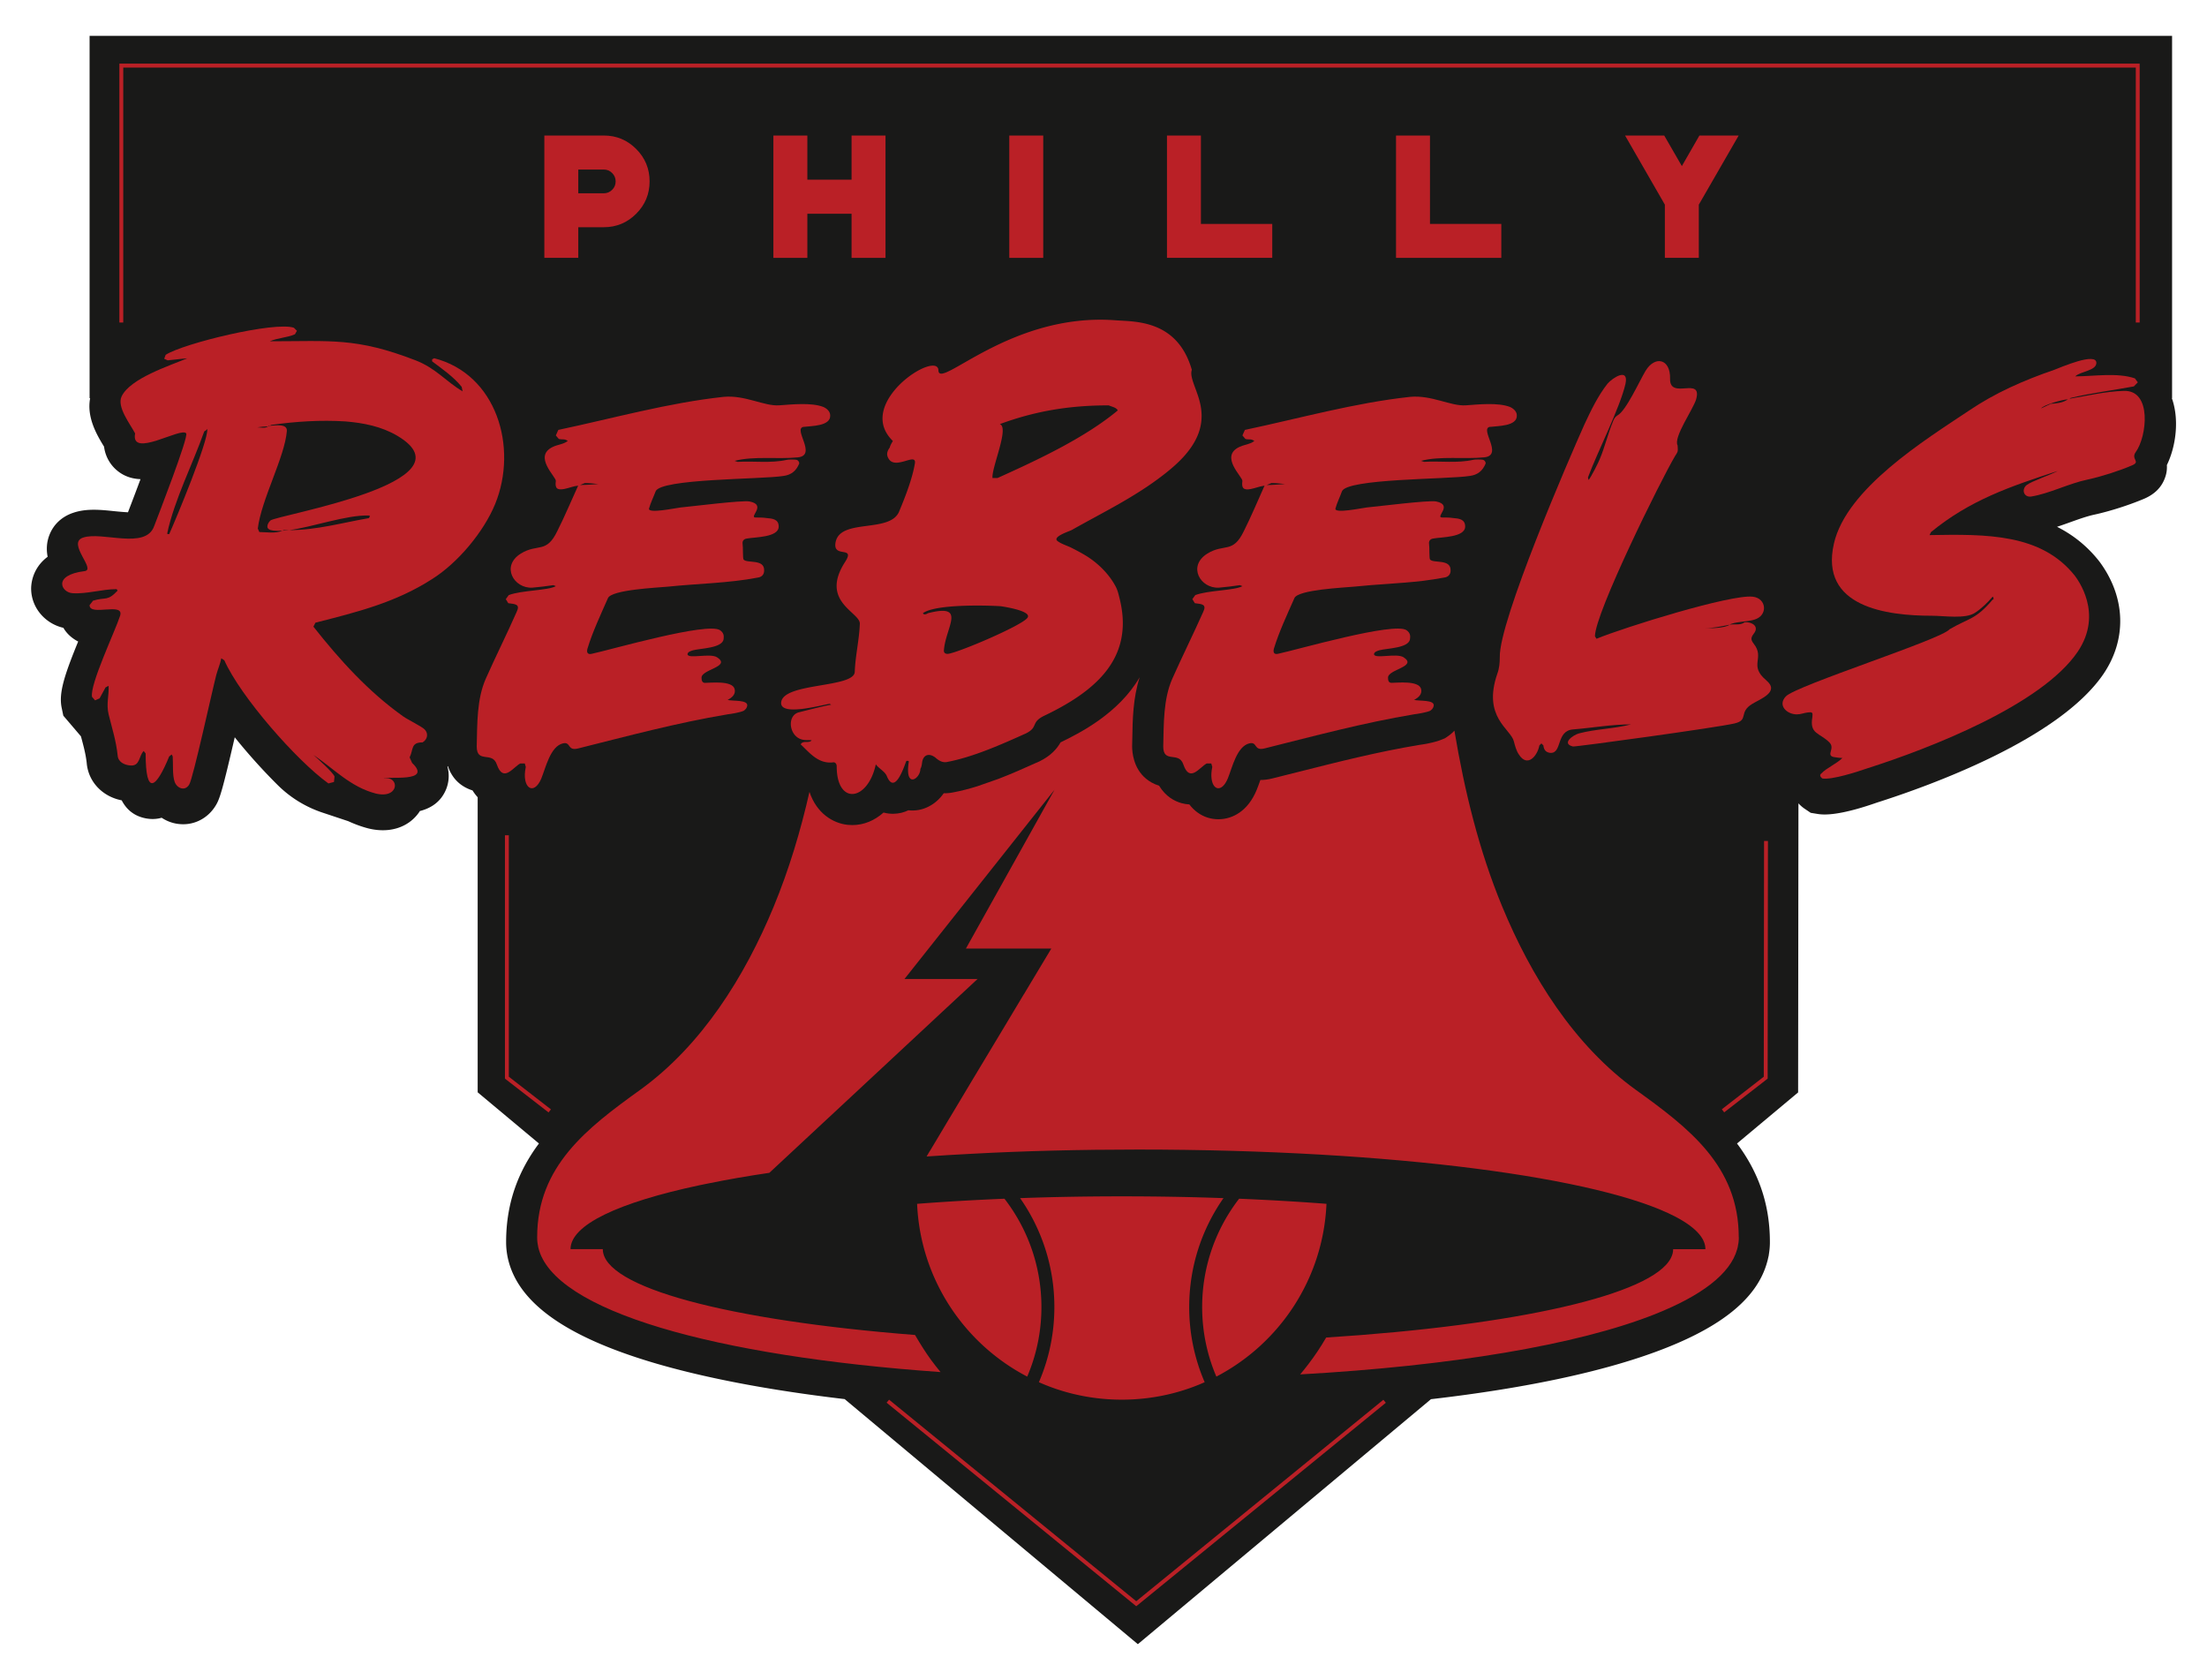
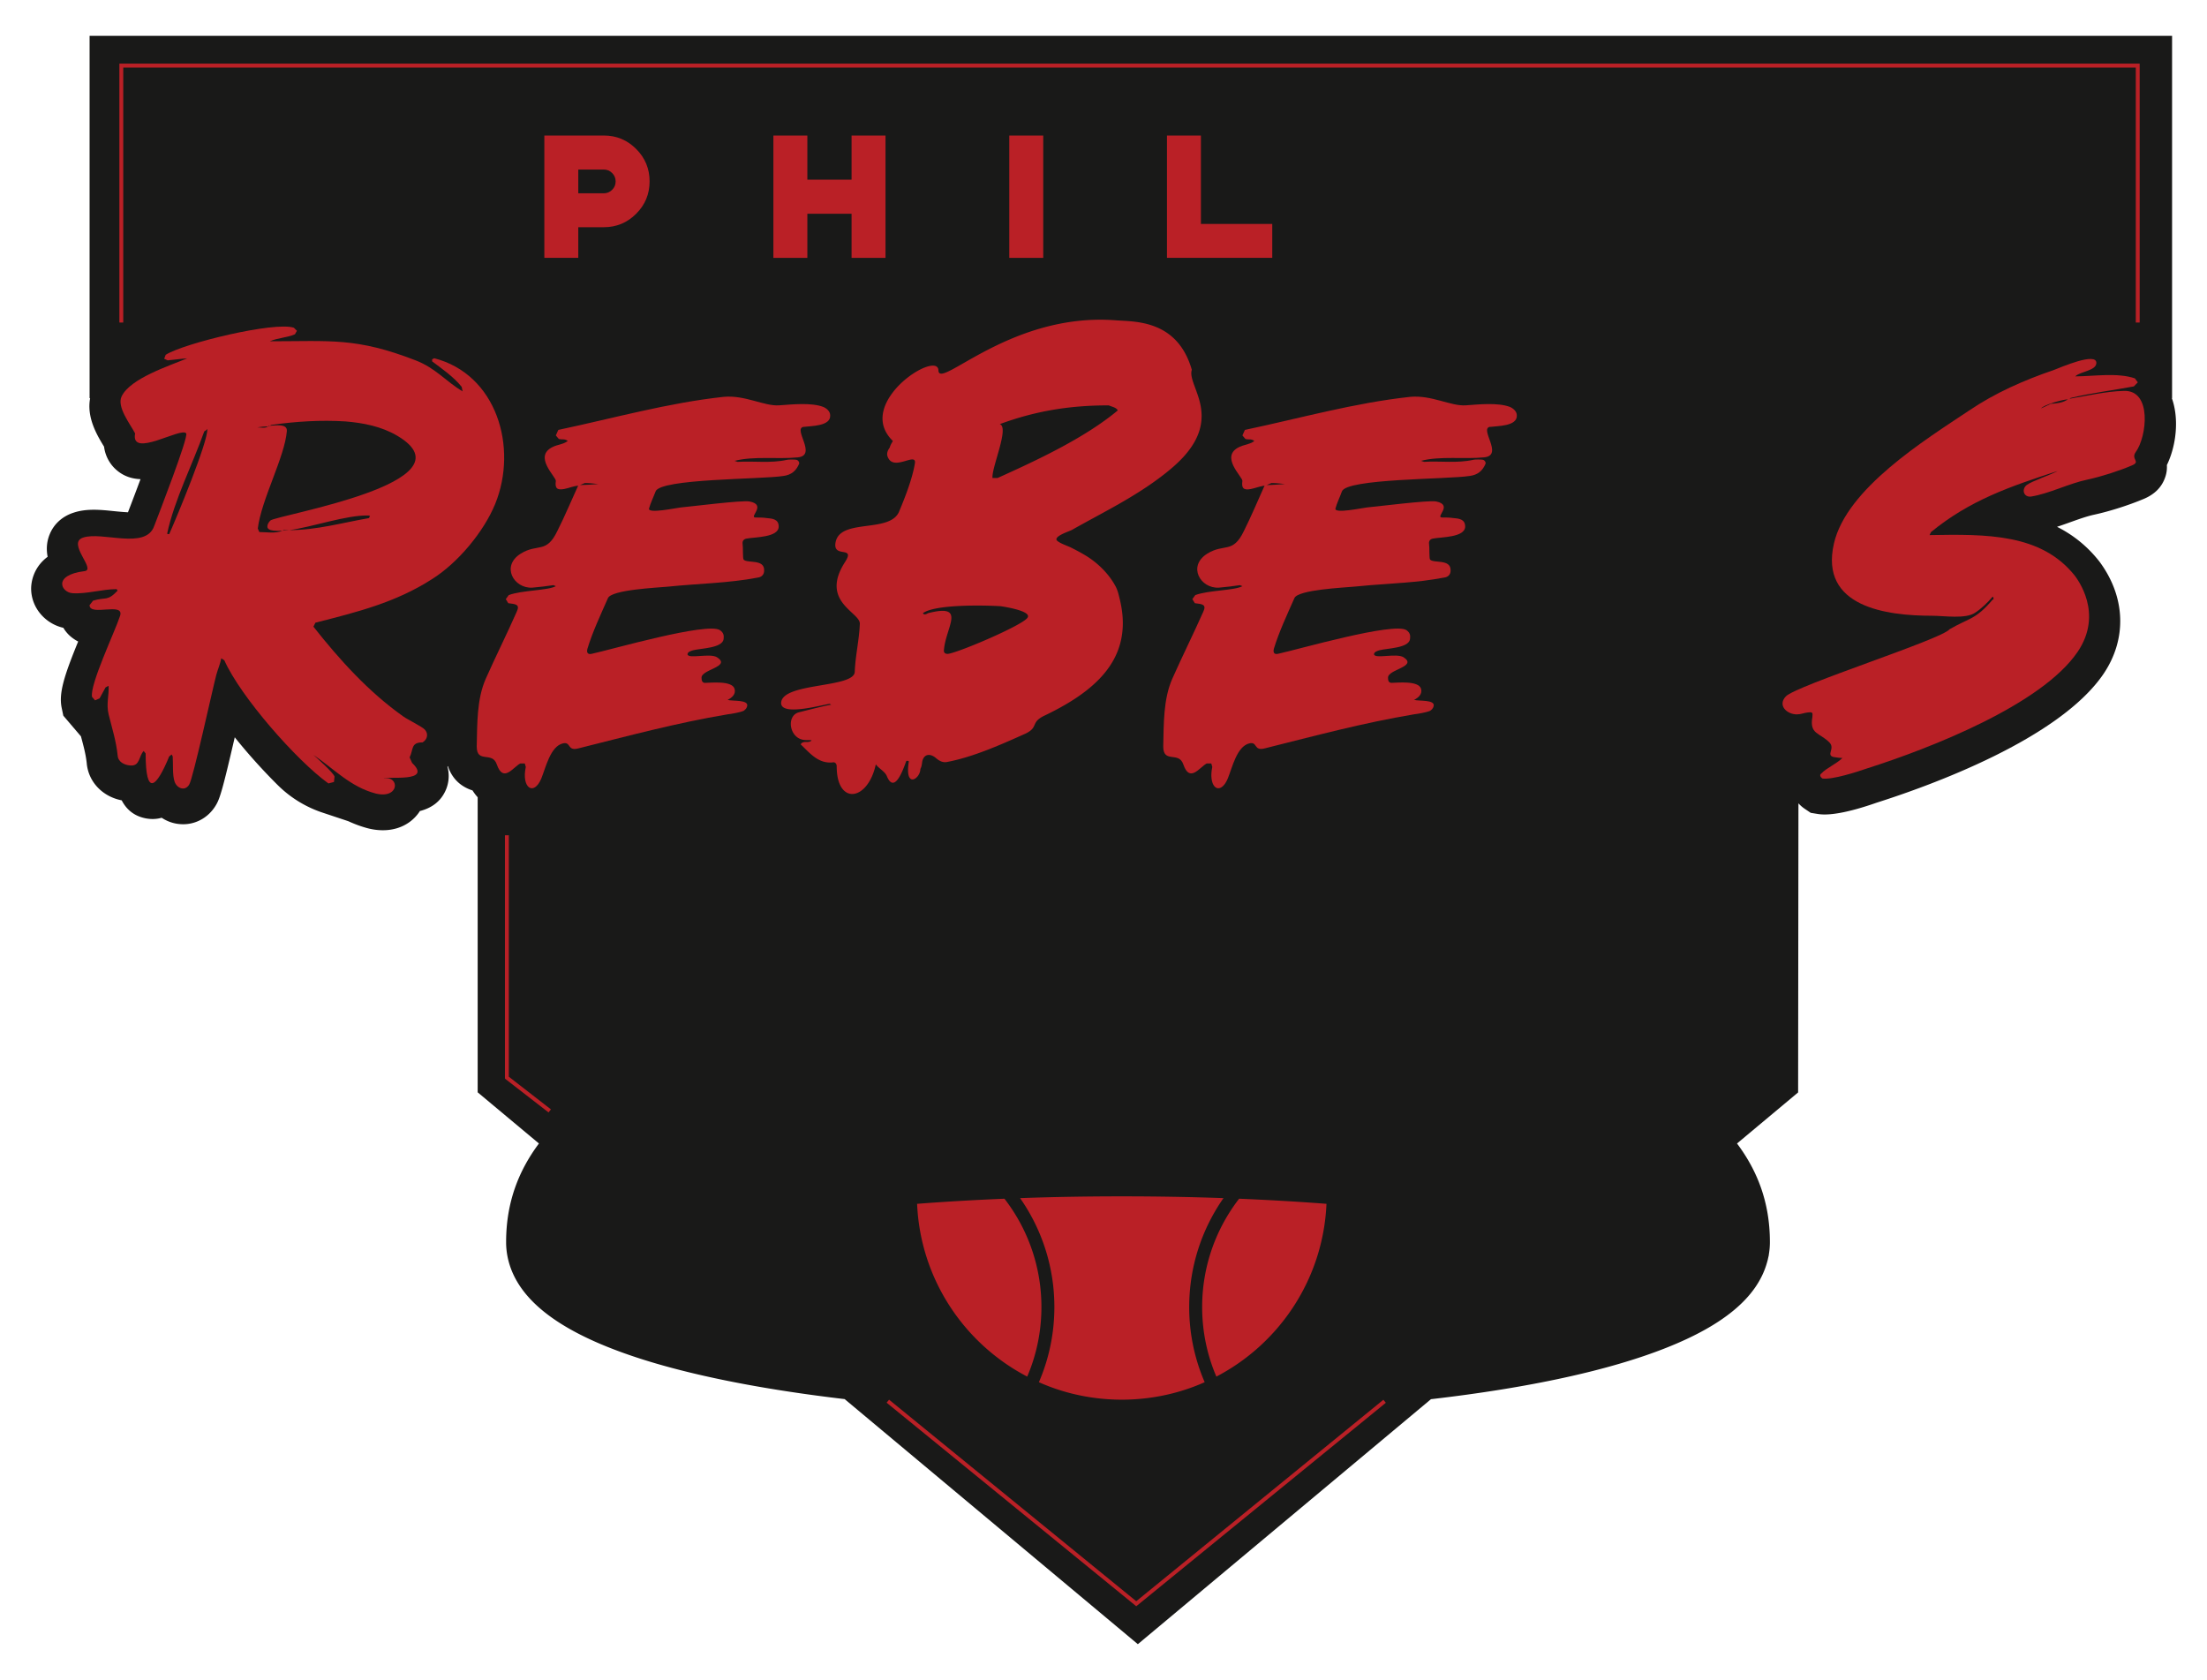
<svg xmlns="http://www.w3.org/2000/svg" data-bbox="9.62 11.07 662.687 496.91" viewBox="0 0 681.88 519.07" data-type="color">
  <g>
    <g>
      <path d="M669.48 143.63c.1 1.44-.12 2.86-.67 4.23-1.08 2.83-3.24 4.92-6.44 6.27-4.68 1.97-10.55 3.84-15.33 4.88-2.14.46-4.52 1.3-7.01 2.19-1.47.53-2.95 1.06-4.49 1.56 4.78 2.4 9.18 5.79 12.97 10.57l.31.41c7.93 10.86 8.34 23.73 1.08 34.47-13.69 20.15-53.45 34.5-70.07 39.78-8.77 3.07-13.52 3.65-16.07 3.65-1.1 0-1.8-.1-2.23-.17l-2.09-.34-1.75-1.18c-.77-.5-1.44-1.1-2.04-1.75l-.1 89.31-18.88 15.78c6.03 8.05 10.16 17.82 10.16 30.41v.17c0 1.25-.12 2.52-.34 3.82v.12l-.24 1.03c-.05.29-.17.74-.34 1.32-3 10.57-13.19 19.17-31.16 26.28-17.63 6.99-42.38 12.35-72.64 15.85l-90.56 75.69-90.59-75.72c-23.37-2.74-43.67-6.61-59.67-11.41-26.76-8.05-41.25-18.47-44.34-31.93-.38-1.68-.58-3.39-.58-5.07v-.17c0-12.56 4.13-22.34 10.14-30.39l-18.93-15.81v-91.16c-.55-.6-1.08-1.3-1.59-2.11-4.59-1.47-6.68-4.68-7.61-7.52-.05.05-.1.12-.14.17.79 2.88.24 5.36-.38 6.92-1.63 4.04-4.78 5.93-8.14 6.8-.12.19-.24.38-.38.58-3.34 4.59-9.18 6.39-15.64 4.76-2.21-.58-4.23-1.35-6.1-2.21l-7.93-2.64a35.6 35.6 0 0 1-13.81-8.46c-4.44-4.4-9.13-9.56-13.33-14.82-3.72 16.09-4.61 18.95-5.79 20.92-2.33 3.99-6.58 6.27-11.05 5.91-2.07-.14-4.04-.84-5.74-1.97-1.49.43-3.15.53-5 .17-3.7-.74-5.96-2.88-7.35-5.55-5.91-1.15-10.31-5.69-10.81-11.53-.29-2.69-.98-5.26-1.78-8.24l-5.45-6.39-.5-2.4c-.96-4.54.79-9.99 5.09-20.51-.91-.46-1.8-1.06-2.67-1.85-.74-.7-1.39-1.49-1.9-2.38-5.55-1.27-9.73-6.03-9.95-11.67-.07-1.37.1-6.56 5.09-10.28-.41-2.07-.38-4.4.58-6.82 1.27-3.22 3.87-5.62 7.33-6.77 4.08-1.39 8.46-.94 12.68-.5 1.2.12 2.91.29 4.23.34 1.56-4.06 2.83-7.42 3.87-10.23-2.59-.1-5.16-.86-7.42-2.83-1.15-.98-3.34-3.34-3.84-7.21-2.19-3.56-5.43-9.03-4.3-14.97h-.17V11.07h643.41v111.95h-.07c2.33 6.51 1.3 14.8-1.51 20.61Z" fill="#191918" data-color="1" />
      <g>
        <path fill="#ba2026" d="m351.06 496.26-77.13-62.89.76-.93 76.37 62.27 76.35-62.24.76.93z" data-color="2" />
        <path fill="#ba2026" d="m169.48 343.69-13.47-10.44v-75.19h1.2v74.6l13.01 10.09z" data-color="2" />
-         <path fill="#ba2026" d="m532.71 343.67-.73-.95 12.96-10.06.09-72.84h1.2l-.09 73.43z" data-color="2" />
        <path fill="#ba2026" d="M661.08 99.64h-1.2V20.87H38.08v78.77h-1.2V19.66h624.2z" data-color="2" />
      </g>
    </g>
    <g>
      <path d="M321.76 403.82c0 7.62-1.56 14.89-4.39 21.49-19.48-10.16-33.01-30.14-34.02-53.38 8.65-.67 17.67-1.19 26.99-1.58 7.16 9.27 11.42 20.88 11.42 33.47m56.25-33.65c-10.17-.37-20.68-.55-31.42-.55s-21.25.18-31.42.55a58.55 58.55 0 0 1 10.59 33.65c0 8.24-1.7 16.09-4.78 23.22 3.16 1.41 6.46 2.56 9.87 3.43 5.03 1.28 10.31 1.97 15.74 1.97s10.71-.69 15.74-1.97c3.41-.87 6.71-2.02 9.87-3.43a58.4 58.4 0 0 1-4.78-23.22c0-12.5 3.92-24.11 10.59-33.65m4.83.18c-7.16 9.27-11.42 20.88-11.42 33.47 0 7.62 1.56 14.89 4.39 21.49 19.48-10.16 33.01-30.14 34.02-53.38-8.65-.67-17.67-1.19-26.99-1.58" fill="#ba2026" data-color="2" />
-       <path d="M537.23 382.25v.17c0 .96-.12 1.92-.34 2.86v.02c-.05.22-.1.43-.17.65-2.11 7.66-11.12 14.41-25.49 20.11-23.97 9.49-62.89 15.95-109.52 18.57.89-1.06 1.75-2.14 2.59-3.24 1.97-2.59 3.6-5.02 5.26-7.86l.17-.29c59.02-3.77 100.65-13.21 106.49-24.53q.72-1.365.72-2.76h9.97c0-1.56-.62-3.07-1.85-4.56-1.54-1.87-4.01-3.7-7.35-5.45-23.01-12.08-87.01-20.78-166.11-20.78-17.94 0-35.14.43-51.24 1.3-4.78.24-9.49.53-14.08.84l1.01-1.71h.02l2.69-4.49 3.12-5.24.22-.38h.02l4.11-6.87 2.57-4.3 5.89-9.8 3.34-5.55 7.04-11.75h.02l1.75-2.93 6.03-10.04.7-1.18h-26.38l27.36-49.05-46.34 58.45h22.58l-4.16 3.87-2.43 2.26-5.29 4.92-.02.02-2.11 1.97-.02.02-5.65 5.26-6.53 6.08-12.25 11.41-5.67 5.28-3.8 3.53-3.48 3.24-.02.02-12.9 12.01c-6.7.98-12.92 2.07-18.67 3.24-1.03.19-2.04.41-3.05.62-24.98 5.33-39.71 12.23-39.71 19.72h9.97c0 11.82 38.63 21.98 96.47 26.52l.17.29c1.47 2.52 3.03 5 4.73 7.35.96 1.3 1.95 2.57 2.98 3.82-69.62-4.92-119.75-18.81-124.29-38.56-.22-.96-.34-1.95-.34-2.95v-.17c0-21.98 15.49-33.75 31.71-45.43 19.17-13.79 32.48-35.19 41.37-56.69 4.73-11.46 8.31-23.37 11.05-35.46 2.23 6.68 7.3 9.7 11.79 10.19.5.05.99.07 1.47.07 3.53 0 6.85-1.39 9.63-3.87 1.2.34 2.28.38 3 .38 1.78-.02 3.34-.43 4.66-1.08 2.11.24 4.28-.12 6.27-1.15 1.87-.94 3.46-2.38 4.66-4.11 1.08.02 2.14-.1 3.03-.29 2.45-.46 4.9-1.11 7.35-1.87l6.51-2.28c4.04-1.54 7.9-3.27 11.41-4.85.36-.14.7-.29 1.06-.46l.36-.17c3.46-1.73 5.26-3.84 6.39-5.81 5.86-2.83 17.92-8.91 24.43-20.11-2.07 6.46-2.19 13.14-2.28 19.12l-.05 2.23c0 1.85.41 6.75 4.25 9.95 1.08.91 2.4 1.68 4.08 2.21 2.07 3.39 4.8 4.8 6.97 5.4.84.22 1.61.34 2.38.38 1.54 2.04 3.58 3.44 5.67 4.08 1.06.34 2.19.5 3.32.5 4.4 0 9.13-2.57 11.79-9.01.34-.82.67-1.75 1.03-2.76.02-.12.07-.24.12-.36 1.18 0 2.38-.14 3.63-.46.02 0 .07-.02.1-.02l7.45-1.87c12.83-3.24 24.96-6.32 37.76-8.46 1.13-.14 4.85-.7 7.3-1.75l.82-.34.74-.5c.82-.55 1.54-1.15 2.16-1.85 3.12 18.59 7.57 36.97 14.77 54.36 8.89 21.5 22.2 42.9 41.37 56.69 16.21 11.67 31.71 23.45 31.71 45.43Z" fill="#ba2026" data-color="2" />
    </g>
    <path d="M659.88 139.63c3.41-4.64 5.12-19.17-3.7-18.86-5.48.14-11.27 1.49-16.77 2.43l.36-.26c6.51-1.56 13-2.33 19.51-3.56l1.23-1.25-.91-1.23c-5.43-1.87-12.85-.62-18.42-.62 1.56-1.56 6.34-1.71 6.51-4.04.31-3.7-11.31 1.39-13 2.02-9.44 3.24-18.26 7.11-26.47 12.68-13.45 8.98-37.74 24-41.61 41.01-4.49 19.65 16.38 22.29 30.32 22.29 3.72 0 10.38 1.08 13.31-.94 1.71-1.08 4.01-3.24 5.26-4.8l.31-.14.14.77-.31.14c-5.26 6.2-7.11 5.57-13.28 9.13-2.33 3.1-47.35 17.34-50.61 20.76-2.62 2.76.31 5.55 3.41 5.55 1.25 0 2.16-.46 3.41-.6 1.39-.17 1.54 0 1.39 1.39-.94 5.4 2.16 4.78 5.26 7.88 1.85 1.85-1.08 3.87 1.22 4.49.94.14 1.87.31 2.79.31-1.85 1.85-4.95 3.1-6.49 4.78-.77.48-.17 1.25.31 1.56 2.93.46 10.67-2.02 13.76-3.1 19.48-6.2 54-19.65 65.12-36.06 8.05-11.91-.14-22.44-.91-23.52-10.38-13-27.24-12.83-44.87-12.52l.46-.94c12.08-9.9 24.46-14.08 39.16-18.88-2.33 1.25-7.9 3.1-9.61 4.35-1.68 1.37-.91 3.87 1.39 3.56 5.74-.94 11.6-4.04 17.49-5.26 4.32-.94 9.61-2.64 13.62-4.35 2.93-1.23-.46-1.85 1.23-4.18Zm-26.28-14.85-2.95 1.39c.6-1.01 6.49-2.74 8.26-2.79-1.61 1.1-3.41 1.25-5.31 1.39Z" fill="#ba2026" data-color="2" />
-     <path d="M545.71 210.18c-5.57-4.64-.31-6.8-3.87-11.29-.94-1.23-.94-1.85 0-3.1 1.85-2.31-.62-3.7-2.79-3.56-1.39 1.08-3.1.48-4.64.77-1.56 1.11-5.89 1.11-7.74 1.11 2.31 0 5.4-.62 7.74-1.11 1.23-.91 5.72-.91 7.57-1.54 4.35-1.23 3.87-6.65-.46-7.11-6.8-.77-39.61 9.44-48.26 13l-.48-.77c0-7.13 20.42-48.43 24.77-55.71.31-.46.62-.94.77-1.39.14-.46 0-1.39 0-1.85-1.39-2.47 4.8-11.15 5.72-14.25 2.02-7.28-8.19.31-8.05-6.34.17-6.2-4.64-7.28-7.57-2.47-1.87 3.1-6.03 12.37-8.67 13.76-.77.48-1.08 1.08-1.39 1.87-1.54 3.7-2.47 7.74-4.01 11.43-.31.94-2.96 6.2-3.56 6.65l-.17-.77c2.93-7.9 9.9-21.5 11.6-28.95 1.08-5.09-4.01-1.85-5.57 0-2.93 3.72-5.09 8.22-7.11 12.54-4.8 10.69-26.45 60.8-26.16 71.95 0 1.71-.14 3.41-.77 5.12-4.64 13.45 4.18 17.01 5.12 20.88.31 1.25.77 2.95 1.54 4.04 2.64 4.18 5.74.46 6.34-2.79l.62-.62.62.62c.14 1.39.77 2.16 2.16 2.31 3.72.17 1.71-6.8 6.97-7.25 6.03-.48 11.92-1.56 17.94-1.56-5.26 1.39-10.83 1.39-16.09 2.79-1.71.46-5.57 3.1-1.85 4.04.91.14 44.87-5.89 49.97-7.13 4.49-1.08 1.08-3.39 5.43-6.03 2.47-1.54 8.65-3.7 4.32-7.28Z" fill="#ba2026" data-color="2" />
    <path d="M460.45 131.89c2.16-.31 8.36-.14 8.19-3.56 0-1.23-1.08-2.16-2.16-2.62-3.7-1.39-9.58-.77-13.62-.48-4.64.31-10.52-3.24-17.18-2.62-17.18 1.85-34.18 6.65-51.05 10.21l-.77 1.71.91 1.08c.14.05.29.07.43.1.94.12 1.42-.14 2.35.53-.38.31-.82.53-1.25.7-1.08.46-2.28.6-3.39 1.15-6.2 2.93 1.08 9.27.94 10.52-.31 2.16.31 2.93 2.62 2.47 1.37-.26 2.59-.79 3.92-.98.1-.05.19-.05.31-.05-.05.12-.1.26-.17.38-2.07 4.59-3.99 9.2-6.22 13.64-3.41 7.11-6.03 3.72-11.29 6.97-6.2 3.87-2.16 10.83 3.56 10.52 2.16-.17 4.32-.46 6.51-.77l.77.31c-2.47 1.37-10.52 1.23-14.56 2.76l-.91 1.25.77 1.25c2.16.29 3.7.29 2.62 2.62-3.1 6.97-6.49 13.76-9.59 20.73-2.79 6.34-2.62 13.93-2.79 20.9 0 5.4 4.8 1.39 6.2 5.55 1.99 5.89 5.09.79 7.25-.29h1.39l.31 1.08c-.29 1.39-.36 2.62-.22 3.6.41 3.63 3.17 4.32 5 0 0-.02.02-.02.02-.05 1.39-3.41 2.79-9.9 6.65-10.83 2.62-.62 1.23 2.47 4.78 1.54 15.49-3.87 30.34-7.88 46.12-10.52 1.23-.14 3.87-.6 4.95-1.08.46-.31.94-.77 1.08-1.39.62-2.16-4.64-1.54-6.03-1.99 1.23-.62 2.62-1.71 2.16-3.41-.77-2.64-7.42-1.85-9.13-1.85-.94 0-1.08-.79-1.08-1.56-.14-2.62 9.27-3.41 4.8-6.34-2.19-1.39-8.98.62-9.13-.94 0-.77 1.23-1.08 1.68-1.23 2.33-.62 8.98-.62 9.44-3.41.17-1.23 0-1.99-1.08-2.79-3.87-2.62-33.73 6.03-39.61 7.28-1.23.31-1.68-.31-1.37-1.54 1.54-5.12 4.16-10.69 6.34-15.64 1.08-2.62 15.3-3.24 18.55-3.56 6.82-.72 14.15-.96 21.16-1.78 2.21-.29 4.4-.6 6.53-1.01 1.25-.14 2.02-.94 2.02-2.16.14-3.72-5.26-2.16-6.34-3.41-.31-.31-.14-3.87-.31-4.78-.14-.94.31-1.56 1.25-1.71 2.47-.48 9.9-.31 9.9-3.72 0-2.33-2.02-2.47-3.72-2.62-1.08-.17-2.31-.17-3.39-.17-2.33 0 3.56-3.87-1.87-4.95-2.16-.46-17.94 1.54-21.36 1.85-1.54.17-10.21 2.02-9.73.31.46-1.71 1.39-3.56 1.99-5.26 1.39-4.01 32.65-3.7 39.47-4.78 2.47-.31 4.01-1.56 4.95-3.87 0-.48-.31-.94-.77-1.11-.48-.14-2.64-.14-3.1 0-4.95 1.11-10.07.31-15.16.62l-.94-.31c5.89-1.54 13.31-.46 19.51-1.08 6.17-.6-1.71-8.96 1.85-9.44Zm-69.11 17.97 1.49-.62c1.39 0 2.79.14 4.18.31-1.85.12-3.82.29-5.67.31" fill="#ba2026" data-color="2" />
    <path d="M331.09 163.77c10.04-5.67 19.94-10.38 29.07-17.61.58-.46 1.15-.94 1.73-1.42a43 43 0 0 0 3.6-3.41c3.41-3.7 5-7.09 5.53-10.16.65-3.68-.17-6.89-1.13-9.61-1.06-3.07-2.26-5.53-1.66-7.3-4.49-15.61-17.8-14.85-23.52-15.3-32.5-2.5-54.63 21.64-54.77 15.47-.1-3.89-9.47.48-14.34 7.13-3.29 4.47-4.59 9.95.26 14.68-.31.6-.77 1.23-.94 1.99-.77 1.1-1.23 2.19-.31 3.58 2.16 3.39 8.67-2.19 8.05 1.39-.77 4.64-2.93 10.21-4.8 14.68-2.62 6.97-17.94 2.19-19.65 9.44-1.23 5.43 6.2 1.08 2.95 6.2-8.05 12.37 4.64 15.61 4.49 19.19-.17 4.95-1.39 9.9-1.56 14.85-.14 5.09-22.44 3.24-22.75 9.58-.14 4.18 12.08.77 15.01.31l.48.31c-.48-.14-8.84 2.02-10.07 2.33-3.87 1.08-2.93 7.88 1.54 8.5.77.14 1.71 0 2.47.14-.91 1.08-2.62-.14-3.39 1.25 2.79 2.62 5.4 6.03 9.9 5.57.77-.17 1.23.46 1.23 1.23 0 12.08 9.61 10.83 12.08-.62 1.08 1.39 2.79 2.19 3.39 3.58 2.5 6.17 5.43-3.1 6.05-4.66h.6l.17.17c-1.39 8.65 3.56 5.4 3.56 2.31.46-.77.46-1.68.62-2.47.62-2.31 2.62-2.31 4.32-.77.94.77 2.02 1.39 3.41 1.08 8.05-1.54 16.7-5.4 24.29-8.82 4.01-2.02 1.23-3.41 5.89-5.57 13.04-6.27 23.06-14.2 23.95-26.62.22-2.88-.07-6.01-.91-9.42-.32-1.29-.6-2.56-1.22-3.74-2.03-3.86-5.49-7.27-9.18-9.53-1.44-.88-2.94-1.67-4.44-2.43-1.32-.67-3.23-1.22-4.37-2.12-1.68-1.34 3.69-3 4.36-3.38Zm-13.76 27.24c-2.16 2.47-20.59 10.35-24.29 10.98-.94.14-1.56-.31-1.39-1.25.6-7.11 7.11-14.37-4.95-11.29-.48.31-1.25.62-1.56 0 3.72-2.79 19.03-2.47 24-2.16 1.23.17 10.21 1.56 8.19 3.72m-9.13-43.33h-1.56c-.29-3.32 5.28-15.61 2.26-16.65 11.19-4.11 21.67-5.79 33.66-5.79 1.08.48 2.31.62 2.79 1.56-10.21 8.5-24.77 15.3-37.14 20.88Z" fill="#ba2026" data-color="2" />
    <path d="M248.31 131.89c2.16-.31 8.36-.14 8.19-3.56 0-1.23-1.08-2.16-2.16-2.62-3.7-1.39-9.58-.77-13.62-.48-4.64.31-10.52-3.24-17.15-2.62-17.18 1.85-34.21 6.65-51.07 10.21l-.77 1.71.91 1.08c1.25.31 1.71-.14 2.79.62-1.39 1.08-3.07 1.08-4.64 1.85-6.17 2.93 1.08 9.27.94 10.52-.31 2.16.31 2.93 2.62 2.47 1.49-.29 2.81-.89 4.28-1.03-2.16 4.71-4.13 9.46-6.44 14.03-3.41 7.11-6.03 3.72-11.29 6.97-6.2 3.87-2.16 10.83 3.56 10.52 2.16-.17 4.32-.46 6.51-.77l.77.31c-2.47 1.37-10.52 1.23-14.56 2.76l-.91 1.25.77 1.25c2.16.29 3.72.29 2.62 2.62-3.07 6.97-6.49 13.76-9.58 20.73-2.79 6.34-2.62 13.93-2.79 20.9 0 5.4 4.8 1.39 6.2 5.55 2.02 5.89 5.09.79 7.28-.29h1.37l.31 1.08c-1.39 6.49 2.47 9.13 4.8 3.56 1.39-3.41 2.79-9.9 6.65-10.83 2.62-.62 1.23 2.47 4.8 1.54 15.47-3.87 30.32-7.88 46.1-10.52 1.25-.14 3.87-.6 4.95-1.08.46-.31.94-.77 1.08-1.39.62-2.16-4.64-1.54-6.03-1.99 1.25-.62 2.64-1.71 2.16-3.41-.77-2.64-7.42-1.85-9.13-1.85-.91 0-1.08-.79-1.08-1.56-.14-2.62 9.3-3.41 4.8-6.34-2.16-1.39-8.98.62-9.13-.94 0-.77 1.23-1.08 1.71-1.23 2.31-.62 8.96-.62 9.44-3.41.14-1.23 0-1.99-1.1-2.79-3.87-2.62-33.73 6.03-39.59 7.28-1.25.31-1.71-.31-1.39-1.54 1.54-5.12 4.16-10.69 6.34-15.64 1.08-2.62 15.3-3.24 18.57-3.56 8.96-.94 18.86-1.08 27.67-2.79 1.25-.14 2.02-.94 2.02-2.16.17-3.72-5.26-2.16-6.34-3.41-.31-.31-.14-3.87-.31-4.78-.14-.94.31-1.56 1.25-1.71 2.47-.48 9.9-.31 9.9-3.72 0-2.33-2.02-2.47-3.72-2.62-1.08-.17-2.31-.17-3.39-.17-2.33 0 3.56-3.87-1.87-4.95-2.16-.46-17.94 1.54-21.33 1.85-1.56.17-10.21 2.02-9.75.31s1.39-3.56 2.02-5.26c1.39-4.01 32.65-3.7 39.44-4.78 2.47-.31 4.01-1.56 4.95-3.87 0-.48-.31-.94-.77-1.11-.46-.14-2.64-.14-3.1 0-4.95 1.11-10.07.31-15.16.62l-.94-.31c5.89-1.54 13.31-.46 19.51-1.08 6.17-.6-1.71-8.96 1.85-9.44Zm-69.11 17.97 1.49-.62c1.39 0 2.79.14 4.18.31-1.83.14-3.82.29-5.67.31" fill="#ba2026" data-color="2" />
    <path d="m134.11 110.71-.6.31v.62c3.07 2.31 6.65 4.78 9.13 7.88l.29 1.39c-5.24-3.1-8.19-7.11-14.53-9.58-18.4-7.11-26.14-5.89-45.02-5.89 2.47-1.08 5.26-1.08 7.74-2.16l.62-1.08-.94-.94c-5.89-2.02-34.04 4.8-39.61 8.36l-.46 1.23 1.08.48c2.02-.17 4.01-.48 6.03-.62-5.57 2.33-17.63 6.2-20.27 11.77-1.54 3.24 2.64 8.5 4.18 11.43-1.54 7.9 14.39-2.16 15.78 0 .77 1.08-8.65 25.37-9.9 28.63-2.64 7.42-16.09 1.54-21.98 3.56-5.09 1.71 4.18 9.9.48 10.35-10.07 1.25-7.13 6.65-3.72 6.82 4.32.31 9.13-1.25 13.62-1.25l.31.46c-3.24 3.41-3.56 1.87-7.59 3.1l-1.08 1.39c0 3.56 10.83-1.08 9.44 3.27-1.54 4.78-9.44 21.33-8.67 25.06l.94 1.08 1.39-.62 1.85-3.39.94-.48c.14 3.1-.77 5.57 0 8.82 1.08 4.35 2.33 8.22 2.79 12.68.14 2.02 2.02 2.95 3.87 3.1 3.1.31 2.62-2.93 4.18-4.47l.6.77c0 13.45 3.27 10.67 7.28.91l.77-.6.31.6c.17 2.19-.14 5.89.62 7.9.77 2.02 3.24 2.93 4.49.77 1.23-2.02 7.11-29.09 8.36-33.87.46-1.71 1.23-3.41 1.54-5.12l.94.62c4.95 11.15 22.27 30.94 32.17 38.05l1.71-.46.17-1.71c-.63-1.39-5.12-5.4-6.51-6.65 6.34 4.32 11.46 9.9 19.19 11.92 7.42 1.85 7.57-5.57 2.47-4.64 1.08-.77 15.3 1.39 8.82-4.8l-.77-1.71c1.23-2.47.31-4.64 4.01-4.64 1.56-.94 1.85-2.79.62-4.01-.94-.94-5.12-2.95-6.65-4.04-10.67-7.57-19.65-17.49-27.7-27.7l.62-1.23c12.83-3.27 24.74-6.2 36.06-13.48 7.88-4.95 15.93-14.53 19.48-23.21 7.11-17.49.46-40.07-18.88-45.02Zm-81.84 54.31c-.14 0-.62 0-.62-.17 2.19-10.35 7.9-21.5 11.46-31.57.31-.14.77-.46.94-.77.31 3.87-9.61 27.7-11.77 32.5Zm61.73-4.95c-8.31 1.44-16.17 3.72-24.69 3.72 6.87-.84 17.82-4.78 24.69-4.52l.31.17-.31.62Zm-30.48.77c-.46.46-.91 1.08-.91 1.85 0 1.54 3.24 1.32 4.68 1.27.14-.05.26-.12.41-.19.53.02 1.06.02 1.59.02-.55.07-1.08.12-1.59.14-.12 0-.24 0-.41.02-2.21.98-4.83.43-7.16.43l-.48-1.08c1.08-8.98 8.36-22.12 8.98-30.17.14-2.33-3.53-1.66-5.26-1.59l-.31.19h-.24c-.91.7-2.19.31-3.32.31 1.15-.17 2.16-.29 3.32-.31.1-.02.17-.1.24-.17.1 0 .19 0 .31-.02l.46-.26c7.59-1.08 15.33-1.56 22.89-1.08 5.57.46 11.15 1.54 16.09 4.47 24.14 14.39-37.43 24.45-39.3 26.16Z" fill="#ba2026" data-color="2" />
-     <path d="m537.18 41.88-12.31 21.35v16.44h-10.49V63.23l-12.29-21.35h12.1l5.44 9.43 5.42-9.43z" fill="#ba2026" data-color="2" />
-     <path d="M441.81 41.88v27.3h22.04v10.49h-32.53V41.88z" fill="#ba2026" data-color="2" />
    <path d="M371.04 41.88v27.3h22.04v10.49h-32.53V41.88z" fill="#ba2026" data-color="2" />
-     <path d="M311.83 41.88h10.49v37.79h-10.49z" fill="#ba2026" data-color="2" />
+     <path d="M311.83 41.88h10.49v37.79h-10.49" fill="#ba2026" data-color="2" />
    <path d="M273.59 41.88v37.79H263.1V66.04h-13.66v13.63h-10.49V41.88h10.49v13.63h13.66V41.88z" fill="#ba2026" data-color="2" />
    <path d="M200.7 56.04c0 3.91-1.38 7.25-4.15 10.01-2.77 2.77-6.1 4.15-10.01 4.15h-7.87v9.46h-10.49V41.87h18.36c3.91 0 7.25 1.38 10.01 4.15 2.77 2.77 4.15 6.1 4.15 10.01Zm-22.03 3.68h7.87c1.02 0 1.88-.36 2.59-1.08.72-.7 1.08-1.57 1.08-2.59s-.36-1.87-1.08-2.59c-.71-.72-1.57-1.08-2.59-1.08h-7.87v7.35Z" fill="#ba2026" data-color="2" />
  </g>
</svg>